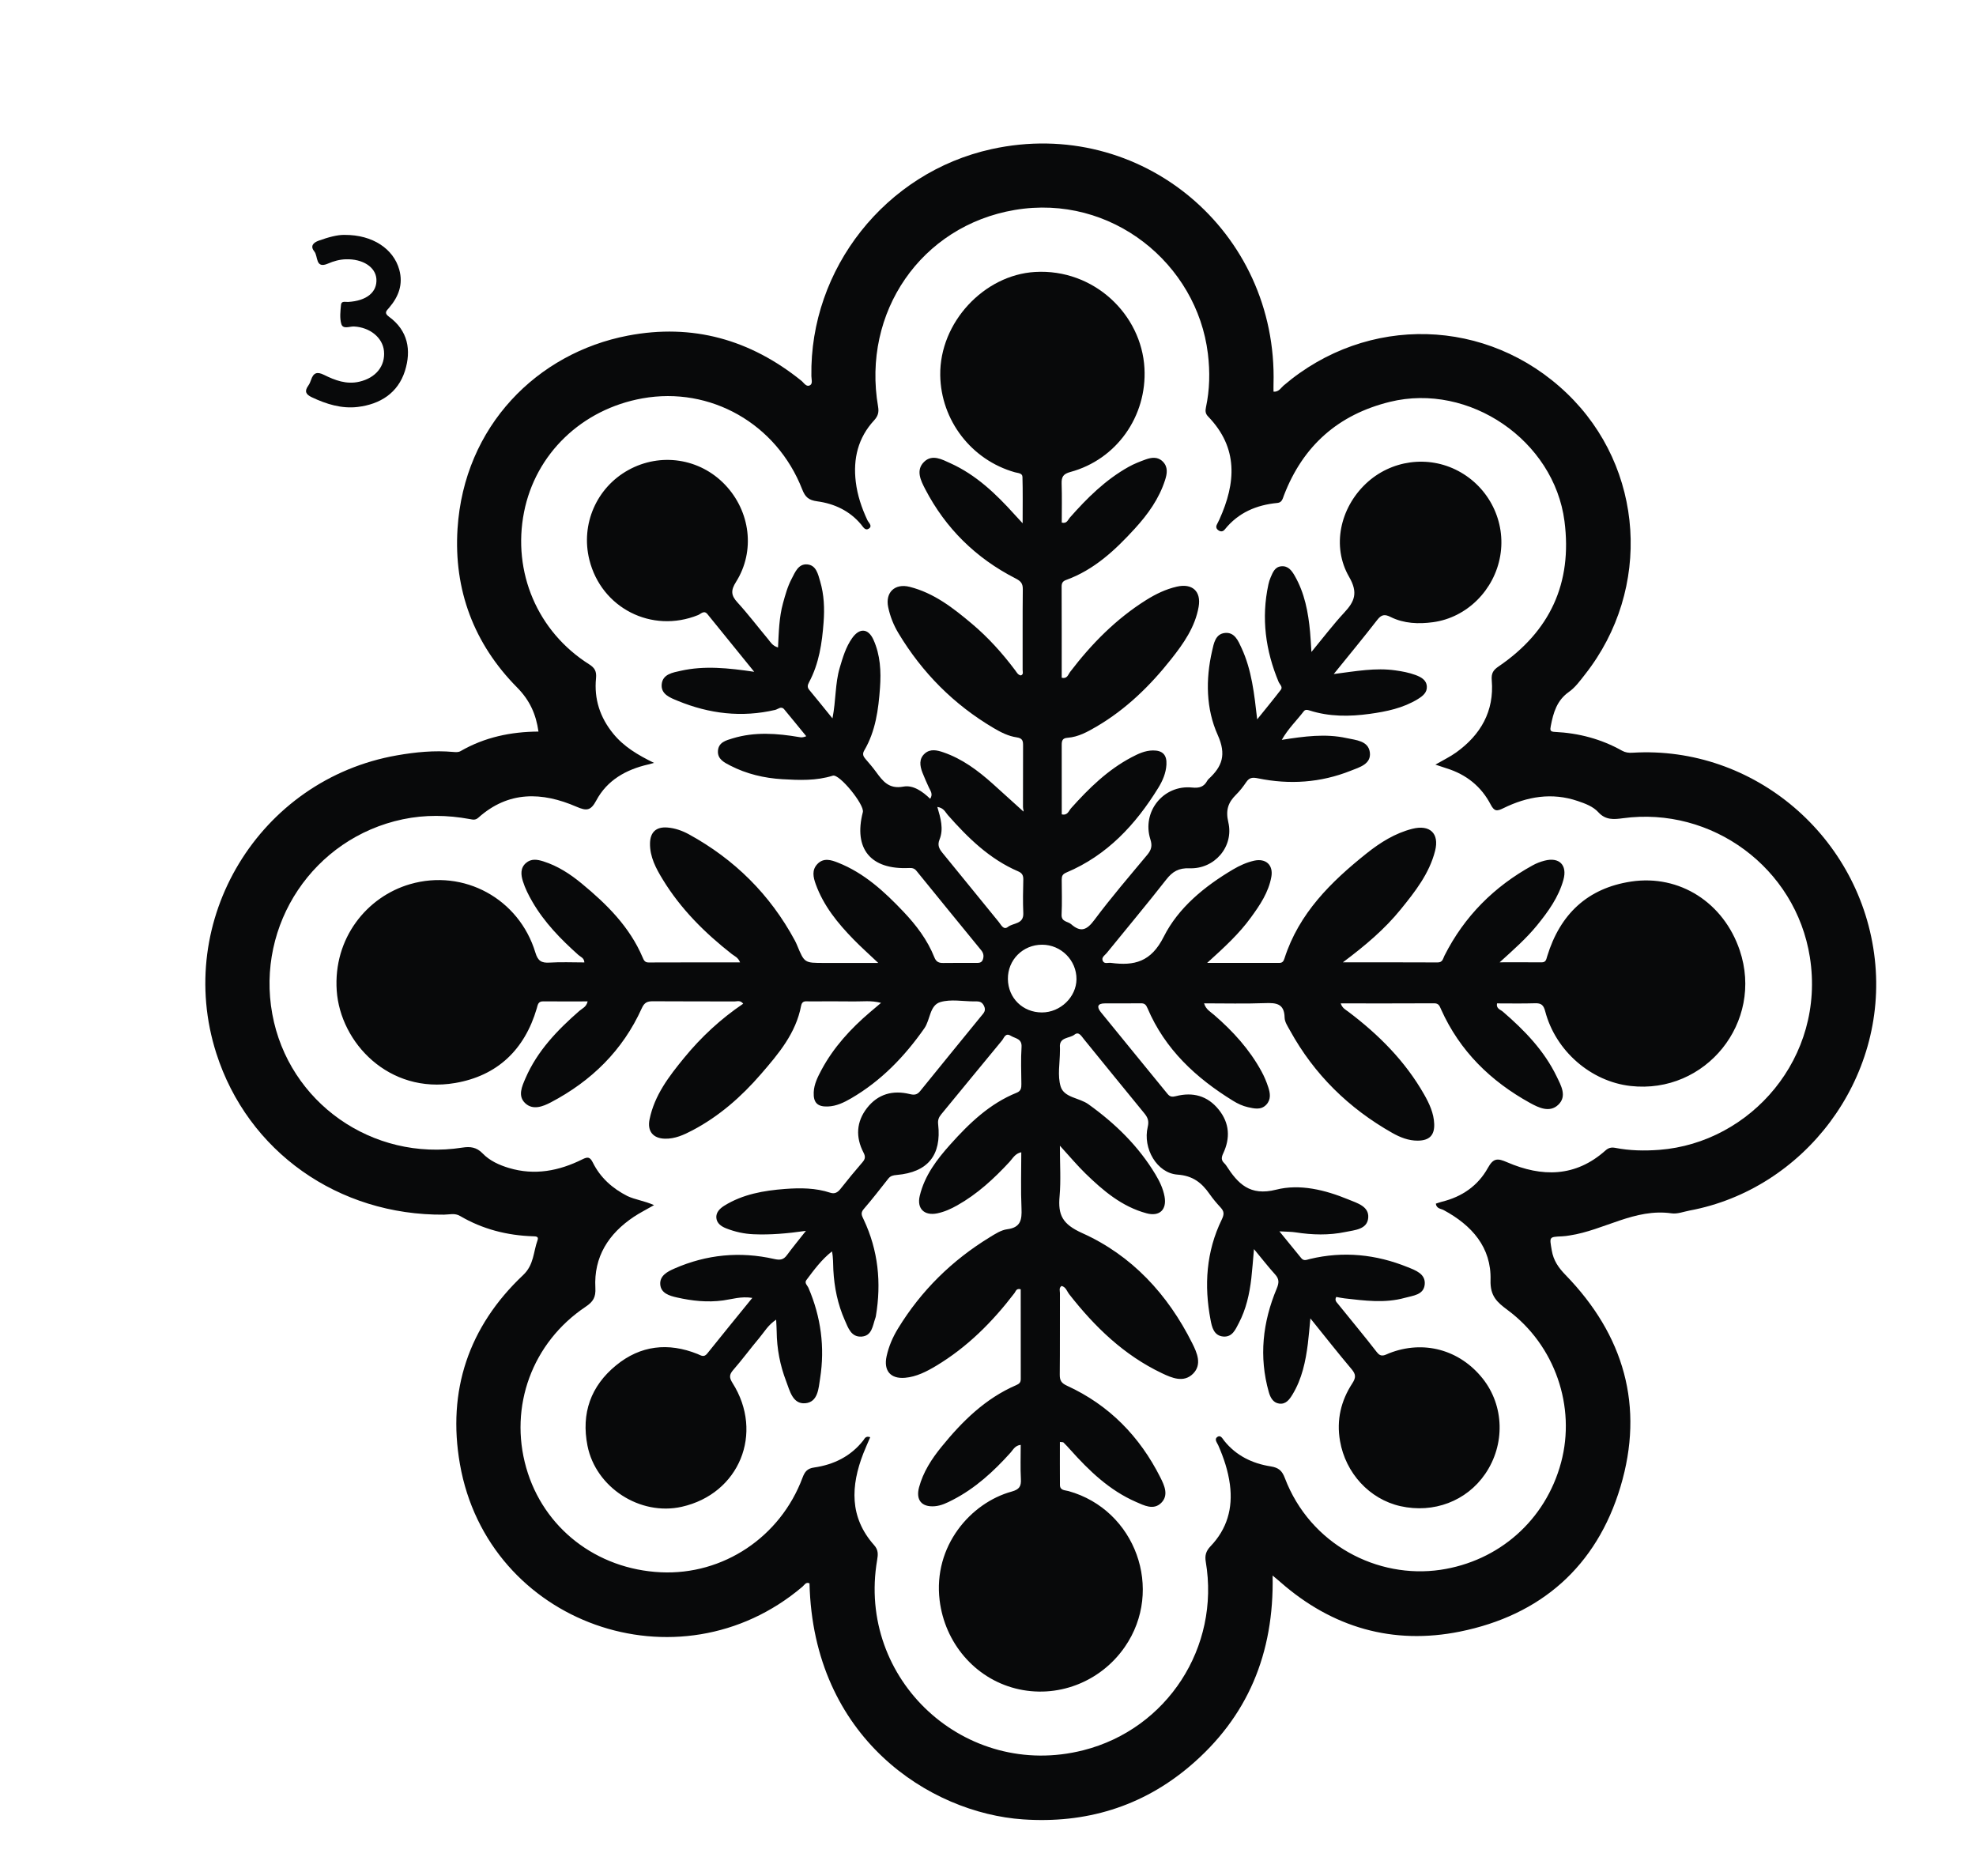
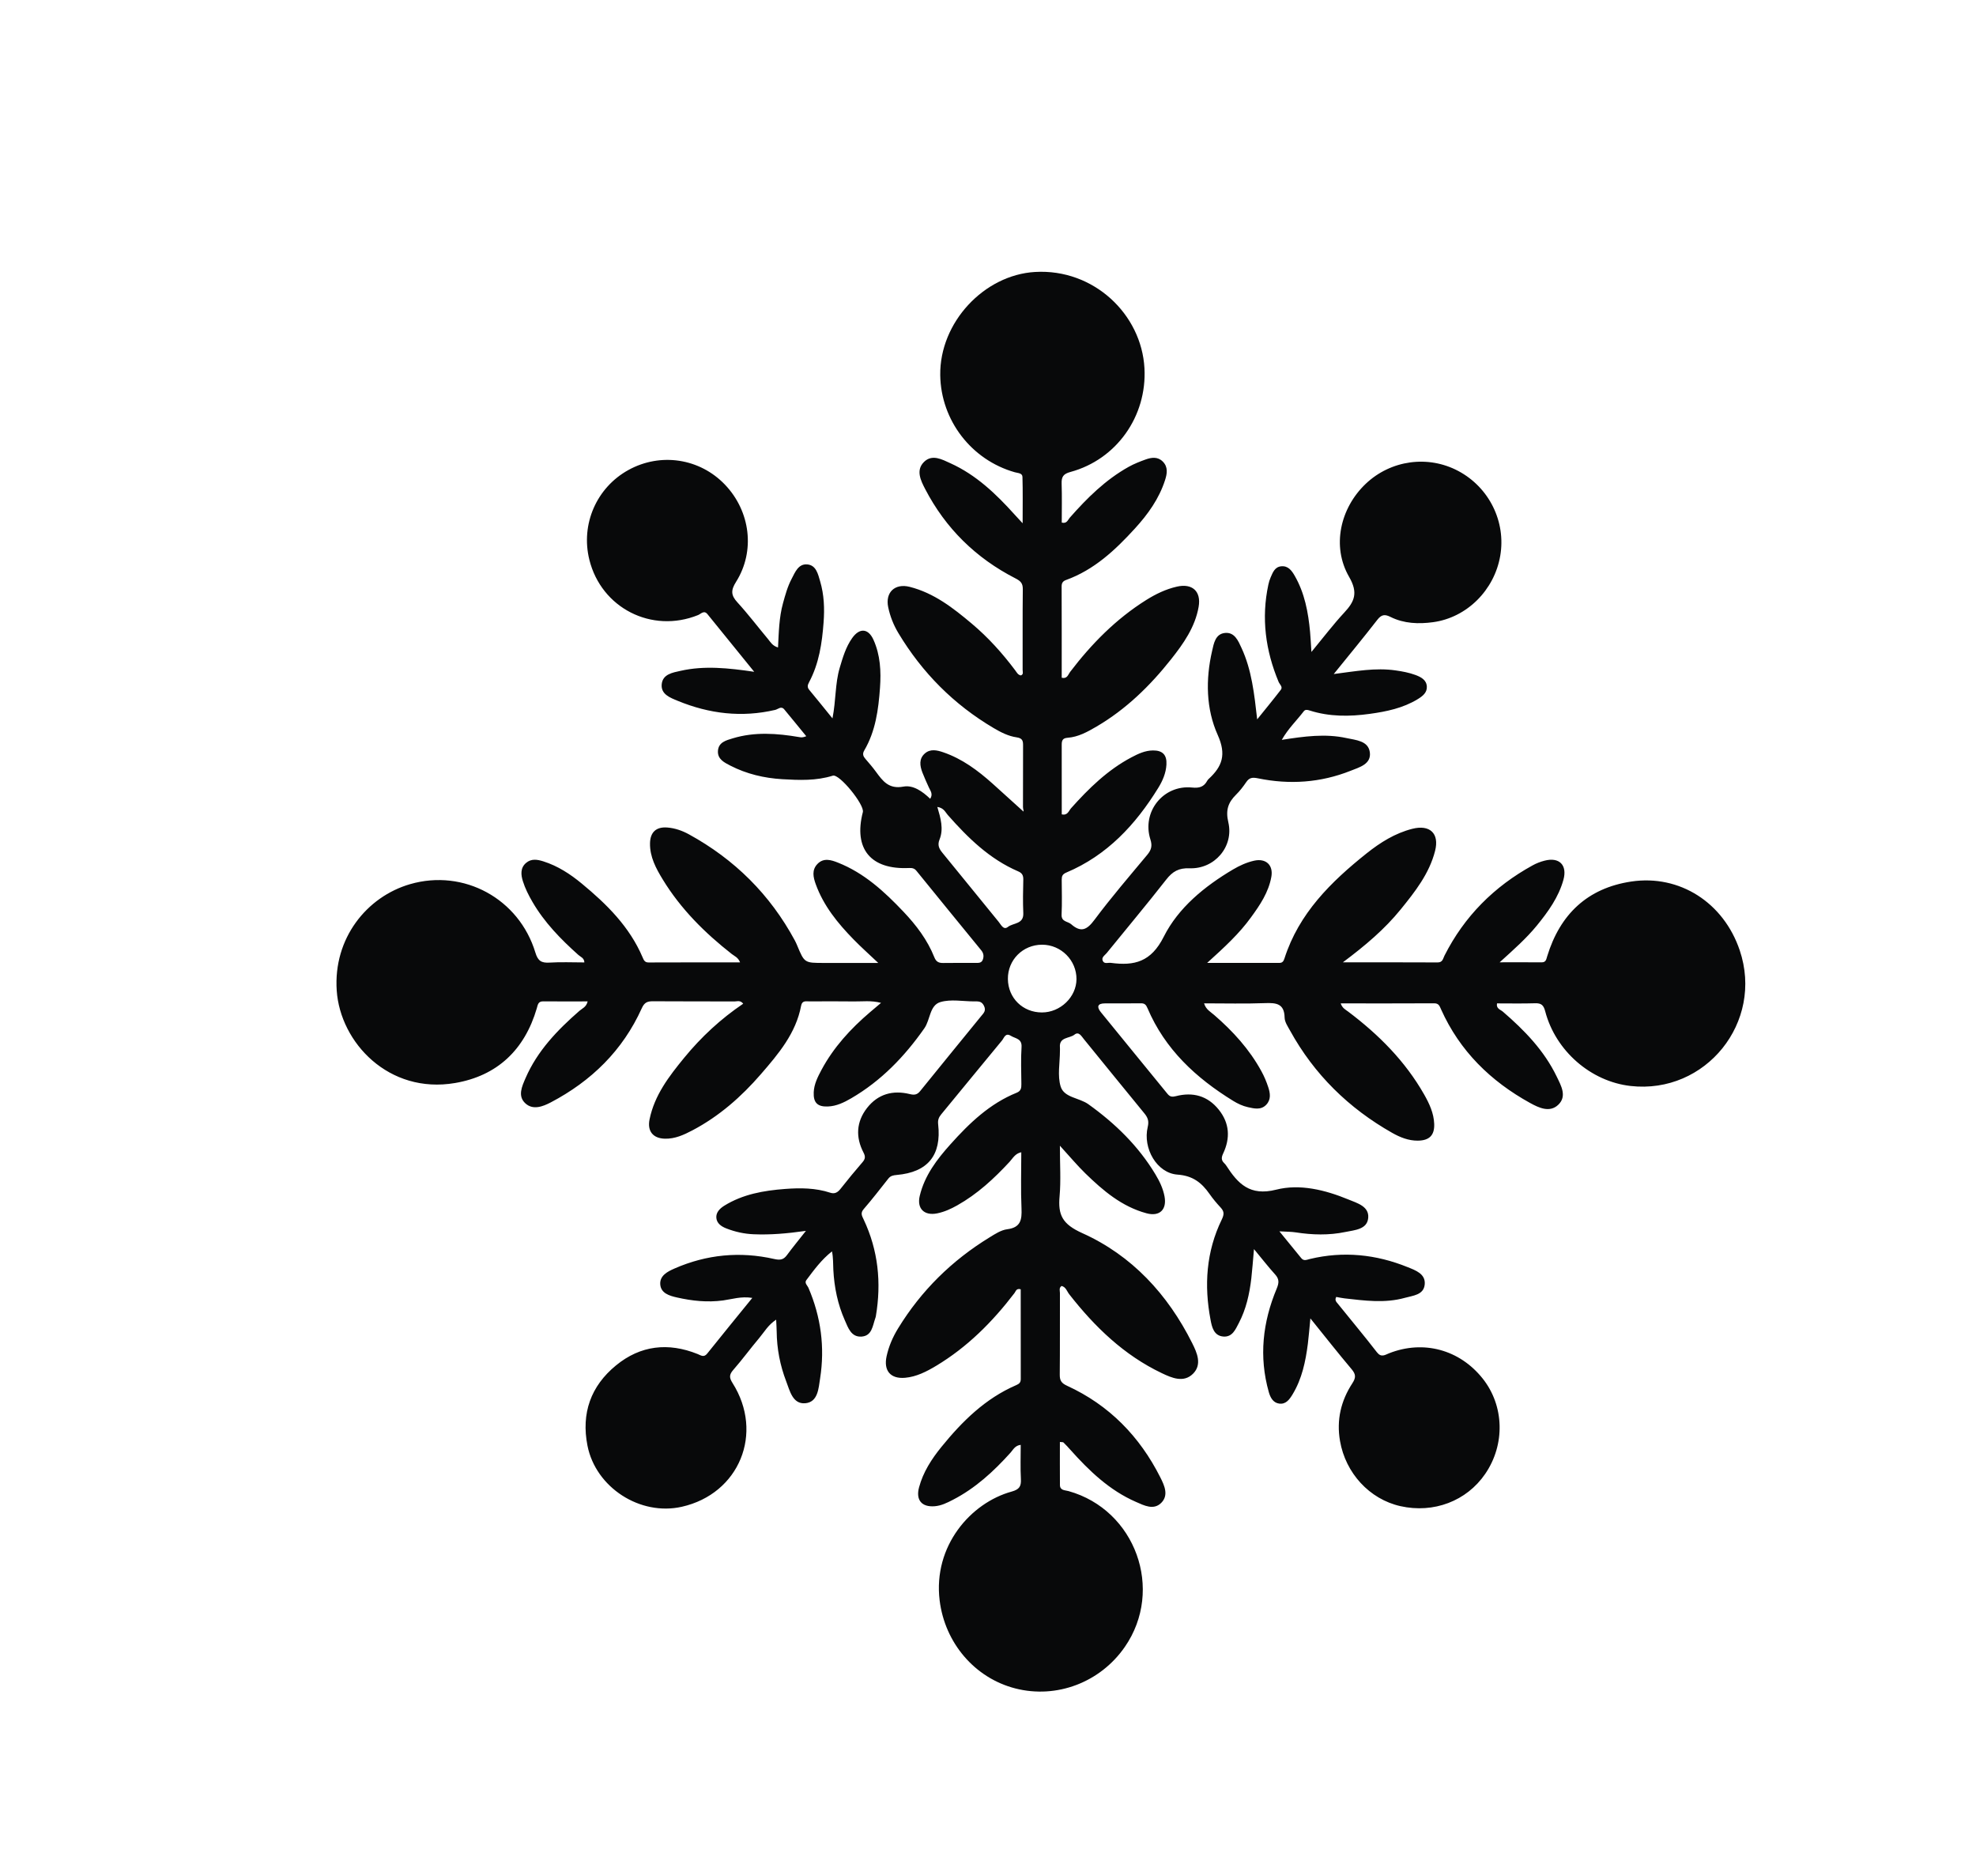
<svg xmlns="http://www.w3.org/2000/svg" version="1.1" id="Layer_1" x="0px" y="0px" viewBox="0 0 454 431" style="enable-background:new 0 0 454 431;" xml:space="preserve">
  <style type="text/css">
	.st0{fill:#08090A;}
</style>
  <g>
-     <path class="st0" d="M292.39,361.92c0.37,17.94-5.76,32.54-19.02,43.79c-11.02,9.35-23.99,13.21-38.34,12.22   c-21.4-1.47-48.2-18.69-49.04-54.22c-0.84-0.38-1.17,0.39-1.62,0.77c-28.39,24.1-72.27,8.54-78.7-28.16   c-2.95-16.84,1.99-31.6,14.52-43.42c2.52-2.38,2.33-5.32,3.32-8.02c0.32-0.87-0.41-0.87-1.01-0.89   c-5.99-0.19-11.63-1.63-16.82-4.68c-1.19-0.7-2.45-0.3-3.66-0.29c-24.31,0.21-45.1-14.5-52.32-37.06   c-9.78-30.57,9.86-62.93,41.52-68.45c4.28-0.75,8.57-1.17,12.91-0.78c0.6,0.05,1.18,0.1,1.69-0.19c5.54-3.2,11.57-4.45,17.9-4.49   c-0.57-3.99-1.99-7.18-4.93-10.15c-9.91-10.02-14.56-22.4-13.67-36.43c1.51-23.63,18.36-40.39,39.13-44.37   c14.89-2.85,28.14,0.91,39.87,10.36c0.6,0.48,1.14,1.55,2.03,1.01c0.61-0.37,0.28-1.38,0.27-2.09   c-0.39-24.58,16.96-46.76,41.42-52.13c34.27-7.52,65.77,18.88,64.76,54.01c-0.02,0.56,0,1.12,0,1.71c1.2,0.1,1.66-0.84,2.3-1.39   c19.22-16.43,46.89-15.69,65.11,1.78c17.8,17.06,19.62,44.91,4.18,64.54c-1.13,1.44-2.25,3-3.71,4.03   c-2.8,1.97-3.59,4.79-4.18,7.85c-0.19,0.96-0.15,1.3,0.94,1.35c5.47,0.26,10.65,1.62,15.45,4.32c0.73,0.41,1.52,0.52,2.4,0.46   c27.87-1.7,52.52,19.32,55.66,47.41c3.09,27.71-16.37,52.88-42.53,57.75c-1.38,0.26-2.82,0.84-4.15,0.65   c-8.47-1.21-15.53,3.89-23.45,5.08c-0.57,0.09-1.15,0.18-1.73,0.2c-3.04,0.14-2.89,0.1-2.36,3.24c0.4,2.34,1.54,3.96,3.17,5.64   c13.41,13.8,18.17,30.15,12.61,48.67c-5.49,18.3-18.32,29.51-36.9,33.25c-15.35,3.09-29.29-0.9-41.19-11.34   C293.8,363.08,293.35,362.73,292.39,361.92z M150.27,276.83c-1.86,1.07-3.32,1.8-4.67,2.7c-5.79,3.88-9.2,9.17-8.81,16.31   c0.12,2.16-0.51,3.18-2.23,4.33c-12.29,8.22-17.66,22.93-13.66,36.98c3.94,13.85,16.14,23.32,30.93,24.02   c14.31,0.67,27.46-8.07,32.56-21.74c0.52-1.39,1.11-2.11,2.67-2.33c4.5-0.65,8.39-2.55,11.28-6.21c0.31-0.4,0.52-1.12,1.6-0.75   c-0.54,1.26-1.1,2.49-1.59,3.74c-2.89,7.45-3.22,14.64,2.48,21.05c0.99,1.11,0.92,2.12,0.7,3.41   c-4.72,27.53,20.28,50.58,47.38,43.71c19.24-4.88,31.45-23.67,28.12-43.31c-0.23-1.37,0.01-2.41,1.09-3.54   c3.78-3.95,5.18-8.69,4.46-14.18c-0.42-3.18-1.41-6.11-2.67-9c-0.28-0.64-1.02-1.42-0.17-1.97c0.72-0.47,1.13,0.41,1.53,0.91   c2.74,3.43,6.47,5.22,10.66,5.88c1.85,0.29,2.63,0.99,3.27,2.68c5.83,15.32,21.34,23.22,35.78,21.08   c13.35-1.98,24.12-11.34,27.69-24.66c3.44-12.83-1.41-26.94-12.26-34.99c-2.45-1.82-4.06-3.21-3.95-6.89   c0.22-7.54-4.31-12.6-10.75-16.08c-0.64-0.35-1.67-0.31-1.82-1.49c0.49-0.15,0.94-0.33,1.42-0.45c4.6-1.12,8.28-3.68,10.54-7.76   c1.29-2.34,2.27-2.23,4.44-1.29c7.96,3.43,15.67,3.44,22.55-2.69c0.69-0.62,1.34-0.8,2.25-0.63c3.36,0.66,6.73,0.72,10.17,0.46   c20.96-1.62,38.2-21.2,34.57-44.26c-3.24-20.52-22.51-34.69-42.99-31.91c-2.02,0.27-3.93,0.46-5.59-1.36   c-1.21-1.34-3.01-2.01-4.76-2.6c-5.94-2.02-11.63-1.03-17.08,1.65c-1.52,0.75-2.09,0.73-2.92-0.84c-2.17-4.16-5.61-6.91-10.11-8.31   c-0.8-0.25-1.59-0.53-2.59-0.86c1.78-1.03,3.35-1.78,4.75-2.78c5.66-4.06,8.79-9.49,8.2-16.58c-0.14-1.65,0.36-2.37,1.57-3.19   c11.8-8.04,16.98-19.11,15.14-33.36c-2.4-18.57-21.91-31.9-40.12-27.42c-11.86,2.92-19.95,10.08-24.33,21.46   c-0.3,0.77-0.44,1.66-1.5,1.76c-4.81,0.46-8.97,2.21-12.08,6.07c-0.44,0.55-0.96,0.6-1.53,0.18c-0.47-0.35-0.56-0.79-0.29-1.31   c0.19-0.37,0.38-0.74,0.55-1.11c3.82-8.42,4.41-16.48-2.6-23.71c-0.6-0.62-0.65-1.26-0.48-2.05c0.87-4.09,0.96-8.17,0.45-12.36   c-2.5-20.61-22.12-36.78-44.38-33.01c-21.53,3.65-35.14,23.53-31.39,45.21c0.22,1.29-0.04,2.16-0.92,3.12   c-3.69,4-4.85,8.8-4.21,14.12c0.37,3.09,1.35,5.99,2.67,8.81c0.27,0.58,1.25,1.32,0.33,1.94c-0.82,0.56-1.3-0.37-1.76-0.93   c-2.63-3.17-6.18-4.81-10.1-5.34c-1.98-0.27-2.75-0.97-3.45-2.75c-5.89-15.09-21.11-23.7-36.71-20.9   c-13.91,2.49-24.55,12.71-27.2,26.13c-2.72,13.78,3.09,27.46,14.96,34.96c1.32,0.83,1.73,1.65,1.58,3.2   c-0.47,4.77,0.91,9.01,3.97,12.75c2.41,2.95,5.57,4.85,9.36,6.7c-0.8,0.21-1.08,0.29-1.36,0.36c-5.07,1.17-9.41,3.6-11.9,8.25   c-1.28,2.4-2.24,2.46-4.57,1.45c-7.9-3.42-15.62-3.66-22.52,2.51c-0.69,0.62-1.24,0.47-2,0.33c-5.12-0.94-10.29-1.02-15.37,0.05   c-20.5,4.3-33.75,24.16-29.99,44.73c3.72,20.34,23.02,33.91,43.66,30.69c1.81-0.28,3.26-0.12,4.66,1.33   c1.62,1.68,3.79,2.67,6.05,3.35c5.91,1.77,11.51,0.68,16.88-1.99c1.23-0.61,1.74-0.57,2.4,0.75c1.72,3.46,4.47,5.92,7.92,7.68   C145.96,275.6,147.97,275.81,150.27,276.83z" />
-     <path class="st0" d="M79.25,53.96c6.37-0.02,11.15,3.2,12.48,7.97c0.94,3.38-0.15,6.21-2.31,8.74c-0.65,0.76-1.25,1.21-0.04,2.09   c4.36,3.18,5.16,7.68,3.66,12.44c-1.61,5.09-5.7,7.66-10.84,8.28c-3.7,0.45-7.21-0.64-10.57-2.23c-1.38-0.65-1.72-1.38-0.81-2.65   c0.29-0.4,0.49-0.88,0.65-1.35c0.54-1.59,1.34-1.95,2.97-1.14c2.52,1.25,5.17,2.26,8.12,1.57c3.8-0.88,5.99-3.6,5.66-7.05   c-0.3-3.09-3.25-5.45-6.89-5.63c-0.99-0.05-2.51,0.7-2.9-0.55c-0.42-1.37-0.22-2.97-0.08-4.45c0.09-0.94,1.03-0.6,1.64-0.64   c4.24-0.25,6.69-2.24,6.49-5.28c-0.19-2.74-3.14-4.64-7.02-4.52c-1.43,0.04-2.79,0.42-4.08,0.98c-2.97,1.3-2.27-1.68-3.14-2.74   c-1-1.22-0.36-2.04,1.02-2.53C75.4,54.51,77.54,53.9,79.25,53.96z" />
    <path class="st0" d="M277.35,221.19c6.01,0,11.3,0,16.59,0c0.69,0,0.96-0.36,1.17-1.01c3.32-10.38,10.69-17.62,18.9-24.17   c3.13-2.49,6.51-4.61,10.46-5.62c4.03-1.03,6.28,1.03,5.25,5.07c-1.33,5.22-4.59,9.36-7.9,13.44c-3.67,4.52-8.08,8.27-13.29,12.16   c7.69,0,14.72-0.02,21.76,0.02c1.2,0.01,1.24-0.88,1.59-1.56c4.57-9.04,11.4-15.87,20.24-20.73c0.86-0.48,1.82-0.85,2.77-1.09   c3.37-0.87,5.25,1.02,4.32,4.39c-1.11,4.01-3.5,7.32-6.09,10.5c-2.42,2.96-5.27,5.48-8.56,8.46c3.57,0,6.59-0.02,9.62,0.01   c1.03,0.01,1.07-0.66,1.31-1.43c2.95-9.61,9.24-15.62,19.29-17.13c11.14-1.67,21.25,4.86,24.94,15.81   c5.56,16.49-7.82,33.1-25.09,31.15c-9.12-1.03-17.22-8.04-19.61-17.16c-0.38-1.44-0.91-1.88-2.32-1.84   c-2.91,0.09-5.82,0.03-8.75,0.03c-0.24,1.22,0.8,1.42,1.36,1.91c4.95,4.27,9.47,8.92,12.35,14.89c0.99,2.06,2.43,4.51,0.37,6.48   c-1.98,1.9-4.49,0.69-6.49-0.41c-9.05-4.99-16.15-11.93-20.43-21.47c-0.37-0.84-0.55-1.43-1.63-1.42   c-7.06,0.04-14.12,0.02-21.44,0.02c0.35,1.08,1.1,1.43,1.73,1.9c6.98,5.26,13.07,11.35,17.43,19.01c1.2,2.11,2.23,4.31,2.32,6.79   c0.09,2.62-1.14,3.8-3.76,3.83c-2.15,0.02-4.09-0.77-5.88-1.78c-10-5.66-17.93-13.42-23.49-23.52c-0.52-0.94-1.22-1.96-1.24-2.96   c-0.06-3.29-1.99-3.42-4.55-3.33c-4.56,0.17-9.14,0.05-13.95,0.05c0.4,1.41,1.49,1.95,2.3,2.66c4.32,3.73,8.12,7.9,10.87,12.94   c0.64,1.16,1.16,2.4,1.57,3.66c0.45,1.36,0.68,2.81-0.44,4.01c-1.22,1.31-2.81,0.89-4.23,0.58c-1.19-0.26-2.36-0.81-3.41-1.46   c-8.53-5.25-15.64-11.83-19.65-21.25c-0.35-0.83-0.68-1.17-1.56-1.15c-2.75,0.04-5.5,0.01-8.25,0.02c-1.72,0-1.89,0.82-0.93,2.01   c5.09,6.27,10.22,12.51,15.32,18.77c0.56,0.69,1.08,0.75,1.93,0.53c3.89-1,7.27-0.1,9.84,3.09c2.5,3.11,2.69,6.54,1.02,10.08   c-0.42,0.89-0.47,1.53,0.23,2.21c0.18,0.17,0.35,0.36,0.48,0.57c2.69,4.17,5.42,7.06,11.47,5.53c5.43-1.38,11.24,0.05,16.56,2.24   c2.03,0.84,4.82,1.58,4.59,4.23c-0.23,2.68-3.09,2.8-5.25,3.25c-3.79,0.79-7.59,0.68-11.4,0.09c-1.03-0.16-2.08-0.14-3.76-0.24   c1.91,2.34,3.47,4.23,5.01,6.14c0.62,0.77,1.27,0.38,2.01,0.21c7.68-1.84,15.19-1.07,22.46,1.88c1.78,0.72,4.14,1.53,3.91,3.96   c-0.23,2.44-2.68,2.56-4.57,3.09c-4.61,1.28-9.23,0.64-13.85,0.12c-0.65-0.07-1.29-0.22-1.91-0.33c-0.43,0.79,0.08,1.2,0.41,1.61   c2.97,3.7,6.03,7.33,8.93,11.09c1,1.29,1.84,0.62,2.81,0.24c7.87-3.1,16.19-0.85,21.49,5.8c4.98,6.25,5.21,15.17,0.58,21.92   c-4.28,6.24-11.83,9.11-19.47,7.4c-7.13-1.6-12.61-7.62-13.88-14.96c-0.84-4.85,0.21-9.24,2.83-13.26   c0.84-1.29,0.83-2.05-0.15-3.22c-3.1-3.67-6.07-7.45-9.49-11.69c-0.23,2.34-0.36,4.09-0.58,5.83c-0.52,4.07-1.35,8.05-3.51,11.62   c-0.71,1.17-1.53,2.33-3.08,2.12c-1.41-0.19-2.04-1.43-2.38-2.63c-2.31-8.14-1.41-16.08,1.81-23.78c0.57-1.37,0.59-2.21-0.38-3.28   c-1.54-1.7-2.95-3.52-4.84-5.8c-0.24,2.69-0.38,4.72-0.61,6.73c-0.42,3.57-1.19,7.07-2.88,10.28c-0.76,1.44-1.46,3.21-3.5,3.08   c-2.25-0.15-2.68-2.23-2.98-3.81c-1.52-7.93-1.01-15.72,2.57-23.07c0.59-1.22,0.56-1.87-0.27-2.77c-0.9-0.97-1.77-2-2.53-3.09   c-1.81-2.59-3.84-4.21-7.37-4.46c-4.72-0.33-8.02-6.02-6.84-10.95c0.33-1.36,0.01-2.17-0.78-3.13   c-4.65-5.66-9.26-11.36-13.89-17.04c-0.56-0.68-1.16-1.83-2.15-1.04c-1.16,0.93-3.59,0.5-3.35,2.99c0.02,0.25,0,0.5,0,0.75   c0,2.75-0.61,5.69,0.17,8.2c0.8,2.56,4.27,2.55,6.36,4.05c6.17,4.42,11.49,9.59,15.42,16.13c0.95,1.58,1.74,3.23,2.08,5.05   c0.57,3.05-1.15,4.69-4.15,3.87c-5.66-1.53-9.96-5.19-14.03-9.15c-1.87-1.82-3.55-3.84-5.86-6.37c0,4.37,0.25,8-0.07,11.59   c-0.39,4.31,0.61,6.42,5.21,8.49c11.38,5.11,19.65,14.06,25.26,25.28c1.1,2.19,2.31,4.89,0.2,7.01c-2.16,2.16-4.88,0.98-7.18-0.12   c-8.69-4.13-15.41-10.63-21.27-18.12c-0.53-0.67-0.76-1.67-1.76-1.91c-0.66,0.45-0.38,1.09-0.38,1.62   c-0.02,6.25,0.02,12.5-0.04,18.75c-0.01,1.35,0.37,1.95,1.67,2.55c9.67,4.43,16.7,11.64,21.45,21.08c0.92,1.83,1.96,4.07,0.19,5.83   c-1.76,1.74-3.93,0.59-5.81-0.23c-6.1-2.66-10.76-7.15-15.11-12.02c-0.5-0.56-1.01-1.11-1.54-1.63c-0.09-0.09-0.3-0.05-0.82-0.12   c0,3.32-0.02,6.6,0.01,9.88c0.01,1.3,1.16,1.18,1.98,1.41c15.39,4.31,22.02,22.65,12.93,35.79c-5.65,8.17-15.69,11.97-25.16,9.54   c-9.36-2.4-16.2-10.49-17.39-20.23c-1.52-12.51,7.16-22.41,16.55-24.99c1.77-0.49,2.21-1.21,2.12-2.88   c-0.14-2.56-0.04-5.12-0.04-7.85c-1.32,0.14-1.75,1.14-2.36,1.81c-3.86,4.29-8.07,8.16-13.26,10.83c-1.32,0.68-2.66,1.35-4.18,1.46   c-2.95,0.22-4.34-1.43-3.56-4.34c0.94-3.51,2.89-6.52,5.15-9.3c4.76-5.86,10.07-11.11,17.15-14.17c0.7-0.3,1.07-0.6,1.07-1.41   c-0.02-6.88-0.01-13.77-0.01-20.62c-1.03-0.29-1.13,0.49-1.44,0.88c-5.04,6.6-10.83,12.41-18,16.71c-2.21,1.32-4.51,2.51-7.13,2.74   c-3.36,0.29-4.96-1.64-4.25-4.93c0.5-2.3,1.42-4.42,2.64-6.41c5.31-8.68,12.37-15.62,21.03-20.92c1.27-0.78,2.64-1.68,4.05-1.86   c3.11-0.4,3.39-2.19,3.28-4.78c-0.19-4.24-0.05-8.49-0.05-12.91c-1.42,0.29-1.96,1.41-2.69,2.2c-3.58,3.87-7.41,7.41-12.04,10.01   c-1.44,0.81-2.94,1.49-4.59,1.83c-2.97,0.6-4.71-1.09-4.01-4.02c1.12-4.68,3.94-8.38,7.06-11.85c4.35-4.86,9.03-9.35,15.23-11.85   c0.99-0.4,1.07-1.11,1.06-1.99c-0.02-2.83-0.15-5.67,0.04-8.49c0.13-1.97-1.42-1.94-2.45-2.58c-1.29-0.8-1.56,0.5-2.05,1.08   c-4.68,5.64-9.3,11.32-13.97,16.97c-0.57,0.69-0.8,1.34-0.69,2.26c0.8,7.13-2.37,11.02-9.52,11.65c-0.81,0.07-1.42,0.19-1.93,0.84   c-1.86,2.35-3.69,4.73-5.65,6.99c-0.81,0.93-0.42,1.54-0.01,2.41c3.34,7.08,4.1,14.5,2.8,22.18c-0.03,0.16-0.07,0.33-0.13,0.48   c-0.62,1.75-0.75,4.08-3.19,4.23c-2.37,0.14-3.06-2.05-3.81-3.74c-1.63-3.67-2.43-7.56-2.64-11.57c-0.07-1.38-0.01-2.77-0.31-4.27   c-2.42,1.9-4.14,4.27-5.89,6.6c-0.5,0.67,0.24,1.22,0.49,1.8c2.86,6.67,3.79,13.62,2.67,20.77c-0.36,2.29-0.48,5.47-3.42,5.72   c-2.9,0.24-3.55-2.9-4.38-5.05c-1.4-3.65-2.14-7.48-2.18-11.42c-0.01-0.8-0.07-1.59-0.12-2.73c-1.86,1.22-2.73,2.84-3.87,4.19   c-2.04,2.42-3.91,4.98-5.99,7.36c-0.95,1.08-0.93,1.79-0.17,2.99c7.3,11.51,1.56,25.47-11.65,28.44   c-9.59,2.16-19.77-4.43-21.67-14.03c-1.47-7.45,0.76-13.7,6.56-18.45c5.61-4.6,11.99-5.32,18.74-2.61c0.74,0.3,1.43,0.87,2.2-0.09   c3.36-4.2,6.76-8.36,10.37-12.8c-2.57-0.41-4.65,0.3-6.7,0.58c-3.63,0.49-7.12,0.11-10.62-0.68c-1.74-0.39-3.68-0.97-3.83-3   c-0.15-2,1.66-2.95,3.27-3.65c7.38-3.23,15.05-3.97,22.9-2.19c1.38,0.31,2.14,0.19,2.94-0.89c1.26-1.71,2.61-3.35,4.36-5.57   c-4.45,0.63-8.22,0.94-12.01,0.78c-2.17-0.09-4.26-0.55-6.28-1.34c-1.15-0.45-2.17-1.15-2.29-2.4c-0.12-1.25,0.76-2.15,1.79-2.8   c4.29-2.67,9.11-3.5,14.01-3.87c3.48-0.26,6.99-0.25,10.38,0.87c1.01,0.33,1.69-0.06,2.34-0.88c1.64-2.09,3.34-4.14,5.08-6.16   c0.63-0.73,0.67-1.3,0.21-2.18c-1.85-3.56-1.66-7.08,0.81-10.25c2.5-3.2,5.92-4.15,9.82-3.19c1.02,0.25,1.68,0.18,2.37-0.67   c4.65-5.76,9.35-11.49,14.03-17.24c0.55-0.68,1.21-1.22,0.64-2.38c-0.56-1.14-1.39-0.99-2.28-1c-2.58-0.01-5.32-0.55-7.71,0.15   c-2.51,0.73-2.31,4.04-3.7,6.03c-4.55,6.49-9.92,12.07-16.81,16.08c-1.65,0.96-3.37,1.8-5.34,1.88c-2.4,0.1-3.37-0.87-3.27-3.26   c0.08-1.88,0.92-3.52,1.77-5.12c2.79-5.21,6.71-9.48,11.18-13.29c0.75-0.64,1.5-1.27,2.52-2.13c-2.29-0.6-4.25-0.3-6.18-0.33   c-3.42-0.05-6.83-0.02-10.25-0.01c-0.79,0-1.69-0.26-1.93,0.98c-1.19,6.34-5.21,11.08-9.24,15.73c-4.49,5.19-9.61,9.69-15.73,12.91   c-1.98,1.04-4.01,1.98-6.34,1.92c-2.71-0.07-4.07-1.72-3.52-4.42c1.13-5.58,4.49-9.93,7.97-14.18c3.91-4.77,8.4-8.93,13.55-12.41   c-0.66-0.85-1.38-0.52-1.98-0.52c-6.25-0.03-12.5,0.01-18.75-0.04c-1.31-0.01-1.98,0.28-2.58,1.62   c-4.37,9.68-11.57,16.71-20.9,21.61c-1.84,0.96-4.09,1.83-5.84,0.22c-1.83-1.68-0.77-3.91,0.04-5.79   c2.71-6.26,7.32-11.04,12.37-15.45c0.65-0.57,1.6-0.87,1.9-2.18c-3.49,0-6.86,0.03-10.22-0.01c-1.19-0.01-1.23,0.82-1.47,1.62   c-2.79,9.51-9.08,15.49-18.77,17.14c-15.24,2.6-26.37-9.3-27.19-21.22c-0.82-12.03,6.92-21.58,16.85-24.46   c12.36-3.58,25.05,3.36,28.79,15.71c0.58,1.93,1.39,2.42,3.25,2.31c2.64-0.17,5.3-0.04,8.01-0.04c-0.04-1.04-0.87-1.26-1.37-1.71   c-4.05-3.62-7.83-7.48-10.58-12.23c-0.87-1.5-1.67-3.08-2.18-4.72c-0.44-1.4-0.64-3.01,0.71-4.18c1.22-1.06,2.62-0.81,4.01-0.37   c3.31,1.05,6.16,2.91,8.8,5.09c5.76,4.75,11.01,9.94,14,16.98c0.27,0.64,0.5,1.16,1.37,1.15c6.95-0.03,13.9-0.02,21.01-0.02   c-0.44-1.15-1.28-1.43-1.89-1.91c-6.21-4.86-11.74-10.36-15.87-17.13c-1.56-2.55-2.99-5.2-2.93-8.33c0.05-2.54,1.42-3.81,3.98-3.61   c1.76,0.14,3.43,0.73,4.95,1.56c10.49,5.75,18.65,13.83,24.34,24.38c0.2,0.37,0.37,0.75,0.53,1.13c1.68,4.04,1.68,4.04,6.19,4.04   c3.97,0,7.94,0,12.45,0c-2.16-2.05-3.99-3.67-5.69-5.42c-3.62-3.71-6.87-7.69-8.67-12.66c-0.58-1.61-0.96-3.27,0.4-4.67   c1.41-1.46,3.15-0.91,4.68-0.3c6.04,2.38,10.69,6.66,15.07,11.28c2.94,3.1,5.51,6.48,7.1,10.48c0.42,1.06,1.05,1.32,2.08,1.3   c2.42-0.05,4.83,0,7.25-0.02c0.72-0.01,1.54,0.14,1.84-0.85c0.24-0.78,0.11-1.43-0.43-2.08c-4.96-6.05-9.9-12.12-14.84-18.2   c-0.46-0.57-0.93-0.7-1.7-0.67c-8.84,0.43-12.81-4.4-10.63-12.84c0.43-1.66-5.39-8.85-6.9-8.37c-3.83,1.2-7.73,1.04-11.62,0.81   c-4.16-0.25-8.2-1.2-11.93-3.12c-1.37-0.71-2.99-1.48-2.84-3.42c0.15-1.97,1.91-2.39,3.38-2.84c5.06-1.54,10.18-1.16,15.3-0.29   c0.4,0.07,0.79,0.14,1.61-0.2c-1.69-2.06-3.37-4.14-5.08-6.19c-0.69-0.82-1.41-0.01-2.05,0.14c-7.71,1.8-15.16,0.9-22.4-2.08   c-1.72-0.71-3.93-1.5-3.68-3.84c0.24-2.3,2.52-2.65,4.36-3.06c5.44-1.22,10.9-0.65,16.89,0.23c-3.78-4.66-7.25-8.94-10.73-13.23   c-0.81-1-1.5-0.07-2.17,0.2c-10.63,4.29-22.23-1.6-24.98-12.72c-2.02-8.14,1.65-16.56,8.97-20.6c7.37-4.07,16.4-2.7,22.19,3.36   c5.85,6.12,7,15.27,2.54,22.34c-1.21,1.92-1.18,3.07,0.32,4.7c2.47,2.7,4.69,5.63,7.04,8.44c0.56,0.68,1,1.54,2.29,1.92   c0.18-3.5,0.24-6.88,1.14-10.15c0.53-1.92,1.05-3.84,1.98-5.6c0.8-1.52,1.54-3.51,3.6-3.33c2.05,0.18,2.47,2.22,2.96,3.89   c0.91,3.08,1.03,6.25,0.79,9.42c-0.35,4.75-1.04,9.45-3.33,13.74c-0.35,0.66-0.48,1.16,0.05,1.79c1.69,2.03,3.34,4.09,5.32,6.53   c0.82-4.17,0.59-7.99,1.66-11.6c0.71-2.39,1.4-4.78,2.86-6.84c1.68-2.39,3.7-2.28,4.9,0.38c1.58,3.5,1.77,7.27,1.5,11.03   c-0.36,5-1.01,9.96-3.62,14.4c-0.48,0.81-0.23,1.37,0.31,1.98c0.82,0.94,1.63,1.89,2.37,2.9c1.57,2.14,2.95,4.05,6.32,3.42   c2.24-0.42,4.41,1.12,6.15,2.8c0.71-1.09,0.05-1.83-0.31-2.62c-0.51-1.13-1.03-2.26-1.48-3.42c-0.59-1.55-0.83-3.15,0.57-4.38   c1.28-1.12,2.84-0.74,4.26-0.25c4.33,1.49,7.92,4.17,11.29,7.18c2.29,2.05,4.56,4.12,7.09,6.41c0.13-0.03-0.11-0.63-0.1-1.07   c0.02-4.67,0-9.33,0.02-14c0.01-1.09-0.06-1.77-1.5-1.97c-1.87-0.27-3.62-1.16-5.26-2.13c-9.15-5.4-16.4-12.7-21.87-21.79   c-1.12-1.86-1.92-3.87-2.36-5.99c-0.7-3.4,1.55-5.51,4.93-4.66c5.58,1.41,9.98,4.84,14.26,8.44c3.78,3.17,7.06,6.82,10.02,10.77   c0.34,0.46,0.6,1.02,1.27,1.14c0.67-0.24,0.41-0.82,0.41-1.27c0.02-6.17-0.03-12.33,0.04-18.5c0.02-1.38-0.47-1.9-1.7-2.53   c-9.07-4.64-16.04-11.48-20.74-20.53c-1.01-1.95-2.2-4.33-0.23-6.24c1.86-1.8,4.09-0.56,6.04,0.33c5.9,2.67,10.46,7.03,14.72,11.76   c0.43,0.48,0.88,0.96,1.87,2.03c0-4,0.06-7.33-0.04-10.66c-0.03-0.89-1.04-0.86-1.75-1.06c-10-2.83-16.99-11.95-17.14-22.29   c-0.17-12.14,10.09-23.04,21.78-23.72c13.5-0.79,24.47,9.74,25.14,22.11c0.6,11.03-6.41,20.96-17,23.83   c-1.67,0.45-2.08,1.13-2.03,2.7c0.1,2.98,0.03,5.97,0.03,8.93c1.17,0.31,1.4-0.62,1.84-1.12c3.98-4.52,8.23-8.73,13.54-11.69   c1.22-0.68,2.55-1.2,3.87-1.68c1.37-0.49,2.8-0.7,3.97,0.48c1.24,1.24,0.99,2.78,0.52,4.23c-1.37,4.29-3.95,7.88-6.94,11.15   c-4.51,4.94-9.35,9.48-15.82,11.82c-0.72,0.26-1.01,0.68-1.01,1.47c0.03,6.99,0.02,13.98,0.02,20.98c1.27,0.31,1.46-0.71,1.91-1.31   c4.93-6.47,10.57-12.2,17.51-16.55c2.19-1.37,4.5-2.49,7.05-3.07c3.51-0.8,5.61,1.06,4.99,4.63c-0.81,4.66-3.47,8.44-6.32,12.04   c-4.83,6.11-10.36,11.5-17.13,15.47c-2.07,1.21-4.2,2.4-6.65,2.58c-1.15,0.08-1.36,0.62-1.36,1.6c0.02,5.33,0.01,10.65,0.01,15.99   c1.35,0.32,1.6-0.81,2.15-1.42c4.07-4.55,8.4-8.79,13.87-11.68c1.55-0.82,3.12-1.56,4.93-1.58c2.21-0.02,3.23,1.02,3.1,3.25   c-0.11,1.96-0.88,3.74-1.89,5.37c-5.21,8.44-11.75,15.48-21.09,19.42c-0.92,0.39-1.08,0.84-1.08,1.64c0.01,2.67,0.1,5.34-0.03,8   c-0.09,1.73,1.4,1.54,2.19,2.23c2.28,2,3.65,1.3,5.37-1.01c3.83-5.13,8.02-10,12.12-14.92c0.93-1.12,1.2-2.05,0.73-3.52   c-2.04-6.36,2.96-12.61,9.57-11.94c1.66,0.17,2.73-0.15,3.49-1.57c0.08-0.14,0.19-0.28,0.31-0.39c3.12-2.87,4.13-5.57,2.09-10.12   c-2.69-5.98-2.8-12.75-1.29-19.29c0.39-1.71,0.74-3.93,2.98-4.14c2.2-0.21,3.03,1.82,3.78,3.45c2.35,5.08,2.93,10.54,3.6,16.4   c1.82-2.26,3.66-4.49,5.43-6.79c0.51-0.66-0.25-1.23-0.5-1.8c-3.02-7.22-4.02-14.66-2.36-22.37c0.12-0.56,0.29-1.13,0.52-1.65   c0.5-1.14,0.95-2.41,2.44-2.55c1.58-0.15,2.41,0.99,3.08,2.16c2.3,3.99,3.12,8.39,3.54,12.9c0.12,1.3,0.18,2.6,0.31,4.62   c2.79-3.38,5.03-6.34,7.54-9.04c2.4-2.57,3.22-4.58,1.12-8.21c-4.05-7-2.06-15.8,3.83-21.39c5.75-5.45,14.31-6.63,21.26-2.93   c7.09,3.77,10.99,11.66,9.63,19.5c-1.35,7.85-7.65,14.18-15.44,15.23c-3.3,0.45-6.68,0.33-9.75-1.2c-1.35-0.68-2.11-0.56-3.06,0.67   c-3.14,4.05-6.41,8-10,12.44c5.12-0.66,9.6-1.49,14.17-0.84c1.57,0.22,3.11,0.51,4.59,1.05c1.29,0.48,2.56,1.14,2.63,2.68   c0.07,1.37-0.95,2.18-2.08,2.87c-3.4,2.08-7.2,2.86-11.05,3.39c-4.64,0.64-9.27,0.67-13.81-0.78c-0.52-0.17-1-0.26-1.35,0.2   c-1.6,2.1-3.55,3.93-5.04,6.55c5.17-0.81,10.02-1.47,14.87-0.41c2.16,0.47,4.99,0.61,5.36,3.24c0.38,2.75-2.4,3.47-4.43,4.28   c-6.89,2.74-14.03,3.21-21.25,1.73c-1.29-0.26-1.99-0.19-2.71,0.86c-0.7,1.03-1.47,2.04-2.36,2.91c-1.82,1.8-2.41,3.56-1.76,6.33   c1.31,5.59-3.17,10.78-8.91,10.56c-2.48-0.09-3.9,0.73-5.36,2.6c-4.46,5.71-9.12,11.25-13.68,16.88c-0.44,0.54-1.32,1.01-0.86,1.86   c0.37,0.69,1.21,0.3,1.84,0.39c5.38,0.72,9.22-0.21,12.13-6c3.36-6.68,9.38-11.59,15.94-15.47c1.51-0.89,3.1-1.61,4.81-2   c2.71-0.61,4.47,0.99,3.97,3.73c-0.64,3.53-2.6,6.45-4.67,9.28C284.73,214.46,281.36,217.56,277.35,221.19z M215.36,185.36   c0.77,2.62,1.48,5.06,0.51,7.47c-0.53,1.31-0.11,2.14,0.69,3.11c4.32,5.26,8.59,10.57,12.91,15.84c0.53,0.65,1.09,1.94,2.1,1.15   c1.22-0.97,3.65-0.59,3.54-3.16c-0.11-2.57-0.07-5.15,0-7.73c0.02-0.97-0.29-1.5-1.18-1.88c-6.58-2.83-11.53-7.69-16.17-12.95   C217.19,186.58,216.89,185.6,215.36,185.36z M239.39,232.57c4.24,0,7.91-3.54,7.94-7.64c0.03-4.33-3.54-7.92-7.89-7.92   c-4.43-0.01-7.93,3.5-7.87,7.9C231.63,229.27,234.99,232.57,239.39,232.57z" />
  </g>
</svg>